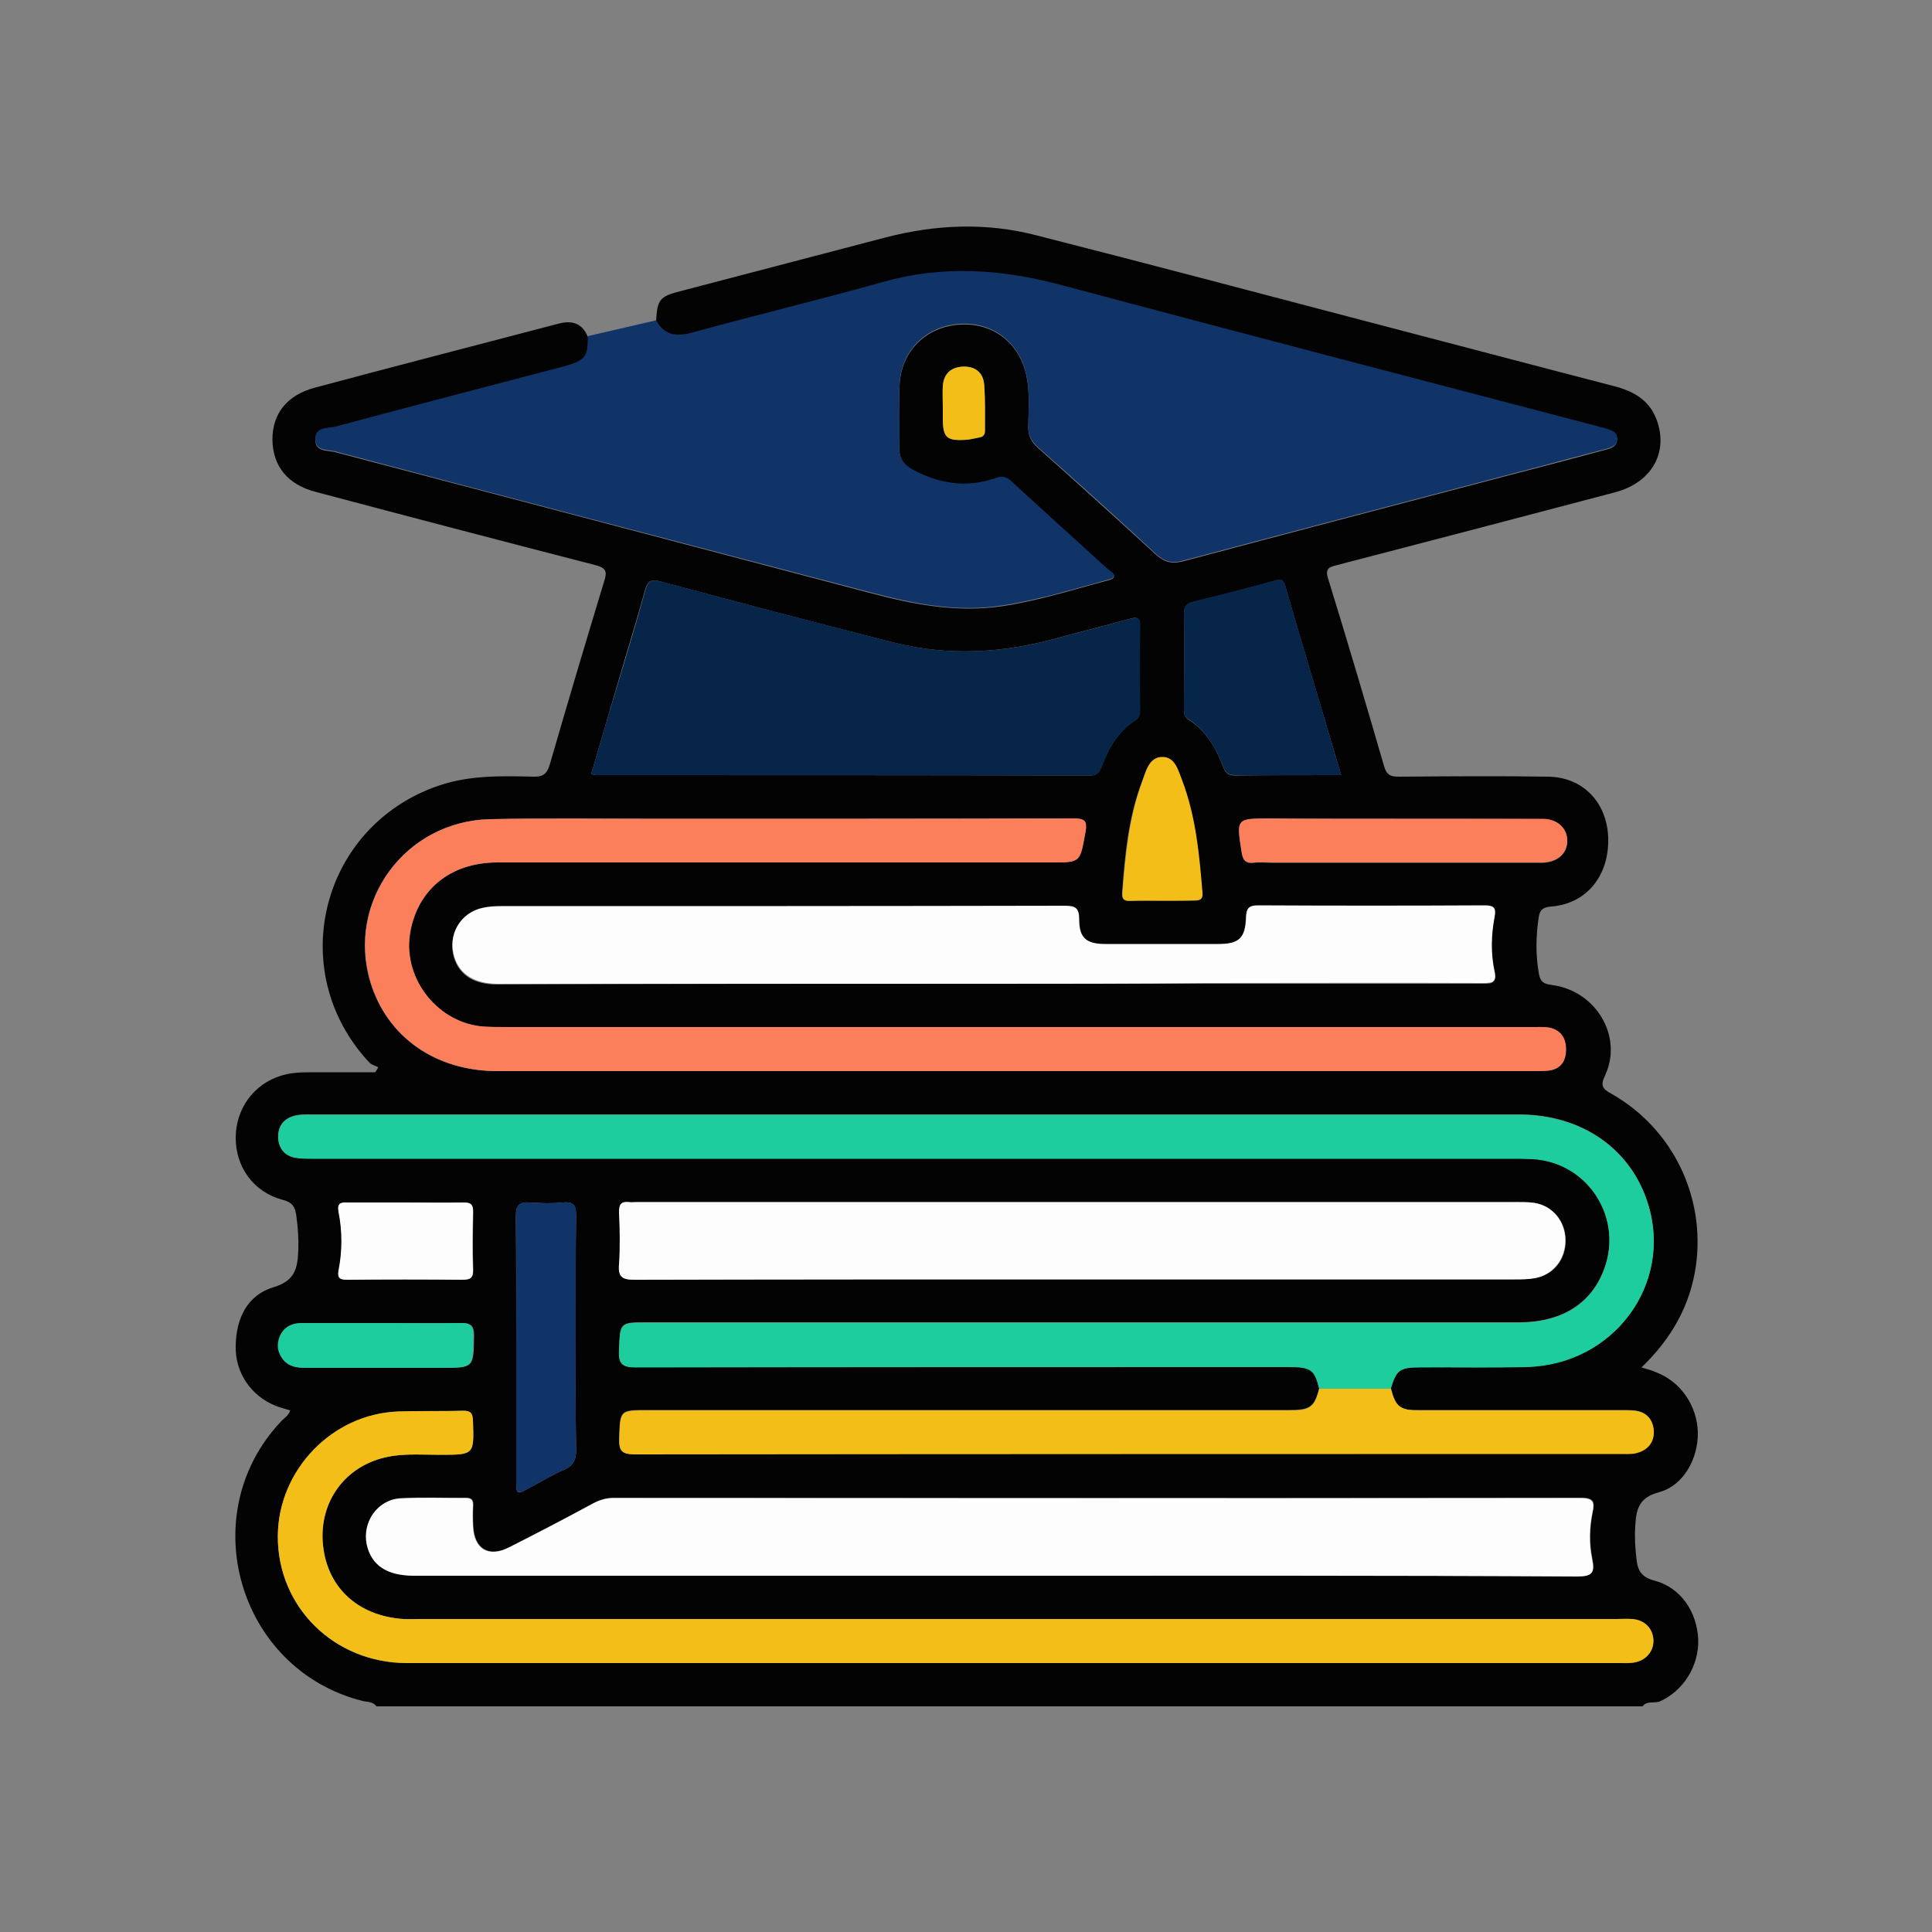
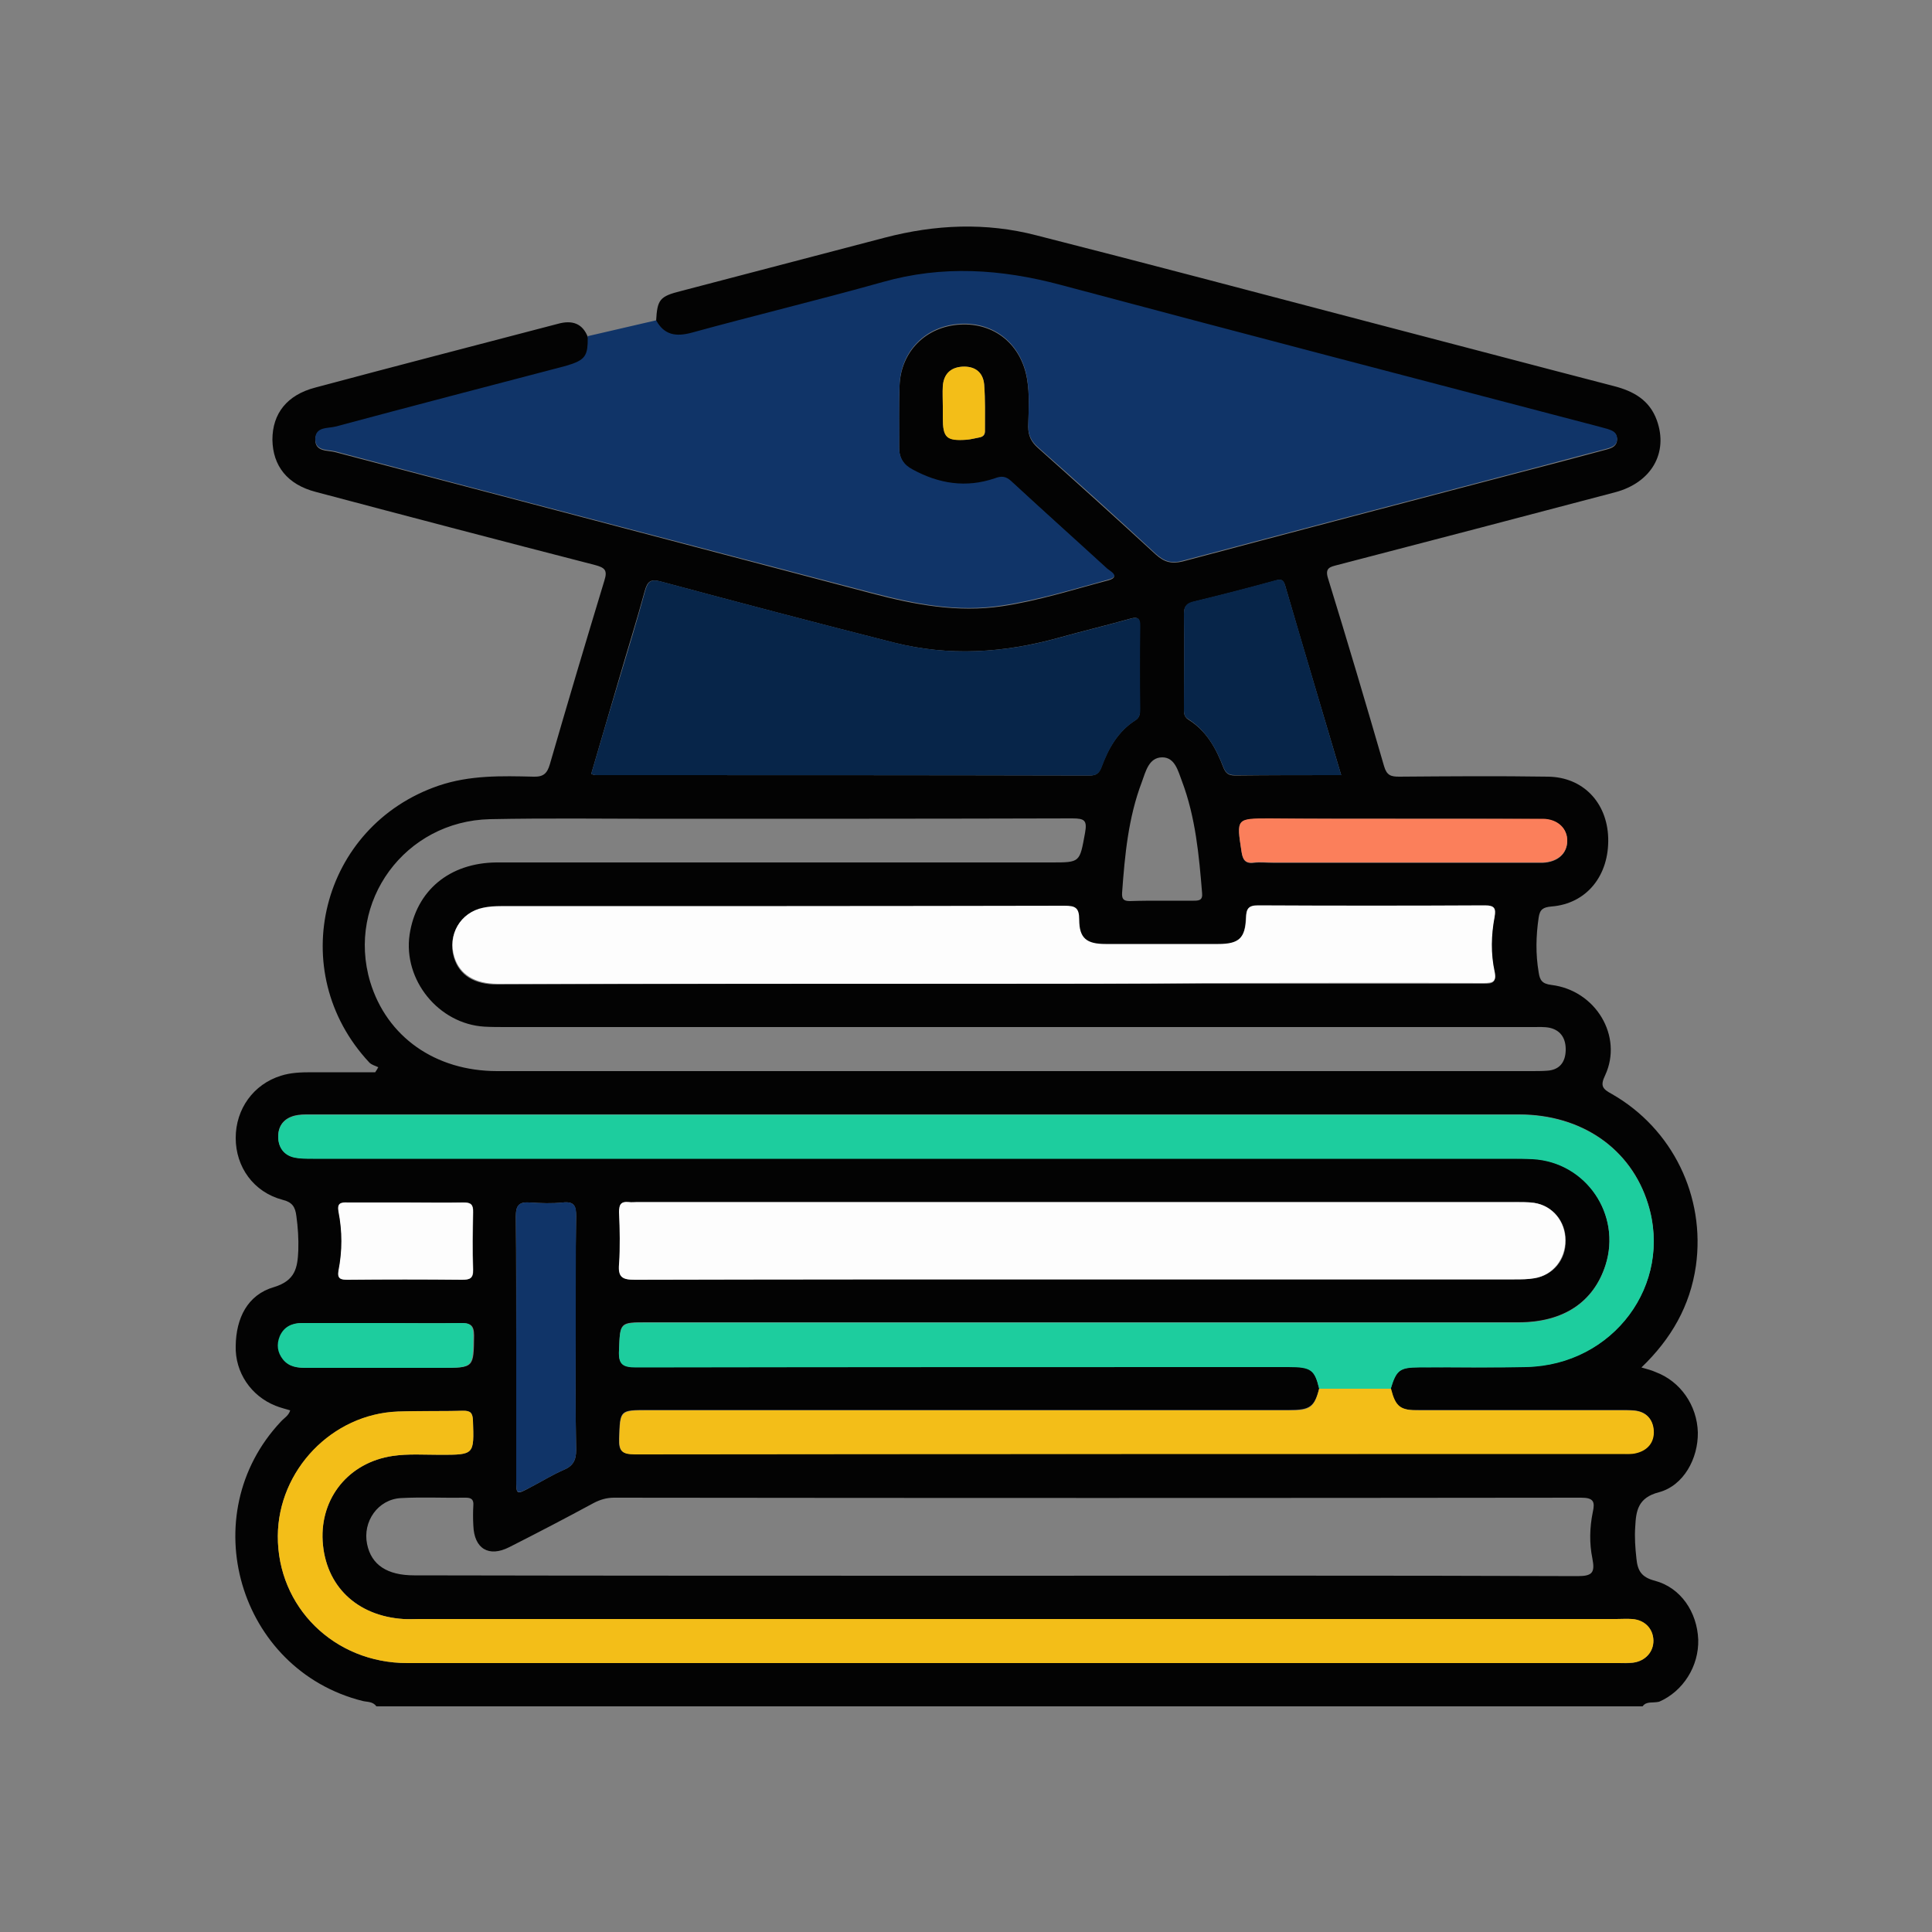
<svg xmlns="http://www.w3.org/2000/svg" id="Layer_1" x="0px" y="0px" width="500px" height="500px" viewBox="0 0 500 500" style="enable-background:new 0 0 500 500;" xml:space="preserve">
  <rect x="0" y="0" width="500" height="500" fill="#808080" stroke="none" />
  <style type="text/css">	.st0{fill:#030303;}	.st1{fill:#103468;}	.st2{fill:#1DCD9E;}	.st3{fill:#FDFDFD;}	.st4{fill:#FB7F5B;}	.st5{fill:#072549;}	.st6{fill:#F3BE18;}</style>
  <g>
    <path class="st0" d="M425.1,441.6c-109.2,0-218.5,0-327.7,0c-0.9-1.3-2.4-1.1-3.6-1.4c-32.1-8.1-43.8-48.2-21.1-72.3  c0.8-0.9,2-1.5,2.4-2.9c-1.3-0.4-2.6-0.7-3.8-1.2c-6.3-2.5-10.5-8.6-10.3-15.5c0.1-7.1,3-13.2,9.9-15.2c5.6-1.7,6.1-5.1,6.3-9.5  c0.1-3-0.1-6-0.5-8.9c-0.3-2.4-1.1-3.6-3.6-4.2c-7.5-2-12.1-8.5-12.1-16c0-7.5,4.6-13.9,11.7-16.1c2.5-0.8,5.1-0.9,7.8-0.9  c5.5,0,11.1,0,16.6,0c0.3-0.4,0.5-0.8,0.8-1.3c-0.8-0.4-1.7-0.6-2.3-1.2c-22.1-23.6-12.6-61.3,18-71.7c8-2.7,16.2-2.5,24.4-2.3  c2.6,0.1,3.6-0.8,4.3-3.2c4.6-15.9,9.3-31.7,14.1-47.5c0.9-2.8,0.1-3.4-2.5-4.1c-24.1-6.2-48.1-12.5-72.2-18.9  c-7.3-1.9-11.1-6.7-11.2-13.5c0-6.8,3.8-11.6,11.1-13.5c20.9-5.6,41.8-11,62.8-16.5c3.6-1,6.4-0.2,7.8,3.6c0.1,5.2-0.6,6.1-5.8,7.5  c-19.9,5.2-39.7,10.4-59.6,15.7c-1.9,0.5-5.1,0-5.2,3.2c0,3.2,3.2,2.7,5.1,3.2c46.3,12.2,92.7,24.4,139,36.6  c11,2.9,22.1,5,33.6,3.3c9.4-1.4,18.4-4.3,27.5-6.7c3.2-0.9,0.5-2.2-0.2-2.8c-8.3-7.6-16.6-15.1-24.9-22.7  c-1.5-1.4-2.7-1.2-4.3-0.7c-7.4,2.5-14.5,1.4-21.2-2.3c-2.3-1.2-3.5-3.1-3.5-5.7c0-5.4-0.1-10.7,0.1-16.1  c0.3-8.9,6.8-15.4,15.7-15.9c8.9-0.5,15.8,5.2,17.3,14.1c0.7,4.1,0.4,8.2,0.3,12.3c0,2.3,0.7,3.9,2.5,5.5  c10.2,9.1,20.4,18.3,30.5,27.6c2.2,2,4.1,2.5,7,1.8c28.5-7.6,57-15.1,85.6-22.6c8.1-2.1,16.1-4.2,24.2-6.4c1.4-0.4,2.6-0.9,2.6-2.7  c-0.1-1.6-1.2-2-2.5-2.4c-0.7-0.2-1.4-0.4-2.2-0.6c-46.5-12.2-93-24.2-139.4-36.7c-15.4-4.1-30.5-5.1-46-0.7  c-16.4,4.6-33,8.7-49.4,13.1c-4,1.1-7.1,0.6-9.2-3.2c0.3-5.6,0.9-6.4,6.5-7.8c17.6-4.6,35.1-9.2,52.7-13.8c13-3.4,26.1-4,39.2-0.6  c28.3,7.2,56.6,14.7,84.8,22.1c21.5,5.6,43,11.3,64.6,16.9c5.1,1.3,9.3,3.6,11.2,8.9c3,8.4-1.4,16.1-10.8,18.6  c-23.9,6.3-47.9,12.6-71.8,18.8c-1.9,0.5-3.4,0.7-2.5,3.5c5,16.2,9.8,32.4,14.5,48.6c0.7,2.4,1.8,2.7,3.9,2.7  c12.8-0.1,25.7-0.2,38.5,0c9.1,0.1,15.3,6.7,15.6,15.8c0.3,9.8-5.6,17.1-14.7,17.8c-2.1,0.2-3,0.7-3.3,2.9c-0.7,4.7-0.8,9.4,0,14.1  c0.3,2.1,0.9,3,3.3,3.3c11.5,1.4,18.6,13.3,13.9,23.4c-1.3,2.7-0.7,3.5,1.7,4.8c15.8,9,24.3,26.6,21.8,44.5  c-1.5,10.4-6.4,18.9-14.1,26.3c1.4,0.4,2.6,0.7,3.7,1.2c6.4,2.4,10.7,8.6,10.9,15.6c0.1,6.8-3.7,13.8-10.1,15.5  c-5.4,1.4-5.9,4.8-6.1,8.9c-0.2,2.7,0,5.5,0.3,8.2c0.3,3.2,1.3,4.9,4.8,5.8c6.7,1.8,10.9,8.1,11.2,15.2c0.2,6.9-3.9,13.4-10.1,16.1  C427.7,440.8,426.1,440.2,425.1,441.6z M359.9,359.4c1.4-4.9,2.3-5.5,7.4-5.6c9.2,0,18.5,0.2,27.7-0.1c22.6-0.5,38-21.4,31.5-42.2  c-4.4-14.2-17.1-23.1-33.4-23.1c-104.4,0-208.7,0-313.1,0c-1.2,0-2.5,0-3.7,0.3c-2.8,0.7-4.3,2.6-4.3,5.4c0,2.8,1.5,4.8,4.2,5.4  c1.6,0.4,3.2,0.3,4.8,0.3c103.4,0,206.7,0,310.1,0c1.9,0,3.7,0,5.6,0.1c13.8,0.8,23,14.4,18.8,27.5c-3.1,9.6-10.9,14.8-22.5,14.8  c-75.2,0-150.4,0-225.5,0c-7.2,0-7,0-7.3,7.2c-0.2,3.7,1,4.4,4.5,4.4c56.2-0.1,112.5-0.1,168.7-0.1c5.9,0,6.8,0.6,8,5.6  c-1.2,4.8-2.4,5.6-7.7,5.6c-55.3,0-110.7,0-166,0c-7.4,0-7.2,0-7.5,7.3c-0.1,3.2,0.6,4.1,4,4.1c85.1-0.1,170.3-0.1,255.4-0.1  c1.2,0,2.5,0.1,3.7-0.2c3-0.8,4.8-2.8,4.6-5.9c-0.2-2.9-1.9-4.8-5-5.1c-1.2-0.1-2.5-0.1-3.7-0.1c-17.3,0-34.7,0-52,0  C362.3,365.1,361.1,364.1,359.9,359.4z M257.9,407.8C257.9,407.8,257.9,407.8,257.9,407.8c50.1,0,100.3-0.1,150.4,0.1  c3.9,0,4.5-1,3.8-4.6c-0.8-3.9-0.7-8,0.1-11.9c0.6-2.7,0.3-3.8-3-3.8c-83.4,0.1-166.8,0.1-250.3,0c-1.9,0-3.6,0.5-5.3,1.4  c-7.2,3.9-14.5,7.7-21.8,11.4c-5.3,2.7-9.1,0.4-9.3-5.6c-0.1-1.7-0.1-3.5,0-5.2c0.1-1.4-0.4-2-1.9-2c-5.6,0.1-11.2-0.2-16.8,0.1  c-6,0.3-10,6.1-8.8,11.9c1.1,5.4,5.2,8.1,12.2,8.1C157.4,407.8,207.6,407.8,257.9,407.8z M261.6,277.2c44.9,0,89.8,0,134.7,0  c1.4,0,2.7,0,4.1-0.1c3.2-0.2,4.7-2.2,4.8-5.2c0.1-2.9-1.1-5.2-4.1-5.9c-1.4-0.3-3-0.2-4.5-0.2c-88.5,0-177.1,0-265.6,0  c-1.9,0-3.7,0-5.6-0.1c-11.9-0.7-21.1-12.1-19.4-23.8c1.7-11.4,10.3-18.6,22.5-18.7c47.9,0,95.8,0,143.6,0c7.5,0,7.3,0,8.7-7.6  c0.6-3.3-0.1-3.8-3.3-3.8c-35.5,0.1-71.1,0.1-106.6,0.1c-14.7,0-29.4-0.2-44.1,0.1c-22,0.5-37.2,21.3-31,42.1  c4.3,14.2,16.8,23.1,32.9,23.1C173.1,277.2,217.4,277.2,261.6,277.2z M153,200.3c0.6,0.2,0.8,0.3,1.1,0.3c42.6,0,85.3,0,127.9,0.1  c1.7,0,2.4-0.6,3-2.1c1.8-4.9,4.3-9.3,8.8-12.2c1.2-0.7,1.2-1.8,1.2-2.9c0-7.1-0.1-14.2,0-21.3c0-2.5-0.8-2.6-2.8-2  c-6.1,1.7-12.3,3.2-18.4,4.9c-14.1,3.9-28.2,4.8-42.5,1.2c-20.1-5.1-40.2-10.4-60.3-15.8c-2.6-0.7-3.4-0.1-4.1,2.3  c-2.1,7.7-4.5,15.3-6.7,22.9C157.8,183.9,155.4,192.1,153,200.3z M255.6,254.6c18.7,0,37.4,0,56.1,0c24.1,0,48.1,0,72.2,0  c2.3,0,3.4-0.2,2.8-3c-1-4.7-0.9-9.4,0-14.1c0.4-2.2,0.1-3-2.5-3c-19.6,0.1-39.2,0.1-58.7,0c-2.6,0-3,0.8-3.1,3.2  c-0.2,5.3-1.9,6.8-7.2,6.8c-9.7,0-19.5,0-29.2,0c-4.9,0-6.8-1.6-6.8-6.3c0-3.1-1-3.6-3.8-3.6c-48.6,0.1-97.3,0.1-145.9,0.1  c-1.5,0-3,0.1-4.5,0.4c-6,1.2-9.3,7.1-7.5,12.8c1.4,4.5,5.2,6.9,11.2,6.9C171.1,254.6,213.3,254.6,255.6,254.6z M261.8,430.4  c52.4,0,104.8,0,157.1,0c1.2,0,2.5,0.1,3.7-0.1c3.2-0.4,5.3-2.8,5.3-5.8c-0.1-3-2.3-5.2-5.5-5.5c-1.4-0.1-2.7,0-4.1,0  c-103.3,0-206.5,0-309.8,0c-1.4,0-2.7,0-4.1,0c-12.1-0.8-20.2-8.6-20.9-20.2c-0.7-11.1,6.7-20.3,18.1-22c4-0.6,8.2-0.3,12.3-0.3  c8.9,0,8.8,0,8.5-8.9c-0.1-1.9-0.6-2.6-2.6-2.5c-5.6,0.1-11.2,0-16.8,0.2c-17,0.7-31,15.2-31.1,32.2c-0.1,18.3,14.5,32.9,33.5,32.9  C157.6,430.4,209.7,430.4,261.8,430.4z M278.7,331.1c37.8,0,75.5,0,113.3,0c1.7,0,3.5,0,5.2-0.3c4.8-0.8,8.1-4.8,8-9.8  c0-4.9-3.3-8.9-8.1-9.7c-1.7-0.3-3.5-0.2-5.2-0.2c-75.6,0-151.3,0-226.9,0c-0.7,0-1.5,0.1-2.2,0c-2-0.3-2.5,0.7-2.5,2.6  c0.1,4.5,0.3,9,0,13.5c-0.3,3.4,0.9,4,4.1,4C202.5,331.1,240.6,331.1,278.7,331.1z M347.1,200.6c-4.9-16.6-9.8-32.8-14.5-49  c-0.5-1.6-1.1-1.8-2.6-1.3c-6.9,1.9-13.9,3.7-20.9,5.4c-1.9,0.5-2.7,1.2-2.7,3.2c0.1,8.1,0,16.2,0,24.3c0,1.1-0.1,2.2,1.1,3  c4.7,2.9,7.2,7.4,9.1,12.4c0.6,1.5,1.3,2.1,3,2.1C328.6,200.6,337.5,200.6,347.1,200.6z M149,345.4c0-10.2-0.1-20.4,0.1-30.6  c0-2.7-0.5-3.9-3.4-3.6c-2.8,0.3-5.7,0.2-8.6,0c-2.8-0.2-3.6,0.8-3.6,3.6c0.1,11.2,0.1,22.4,0.1,33.6c0,11.5,0,22.9,0,34.4  c0,4.1,0,4.1,3.7,2.1c2.9-1.5,5.6-3.2,8.6-4.5c2.4-1,3.2-2.5,3.2-5.1C148.9,365.3,149,355.4,149,345.4z M361.1,211.9  c-10.8,0-21.7,0-32.5,0c-8.7,0-8.6,0-7.3,8.5c0.3,2,0.9,3.2,3.2,2.9c1.6-0.2,3.2,0,4.9,0c22.3,0,44.6,0,66.9,0c1,0,2,0,3,0  c3.8-0.2,6.2-2.3,6.3-5.5c0.1-3.3-2.5-5.8-6.4-5.8C386.5,211.9,373.8,211.9,361.1,211.9z M105,311.2c-5,0-9.9,0.1-14.9,0  c-1.9,0-2.8,0.3-2.4,2.4c1,5.1,1,10.1,0,15.2c-0.4,2.2,0.6,2.4,2.4,2.4c9.8-0.1,19.6-0.1,29.5,0c2,0,2.9-0.3,2.9-2.6  c-0.2-5-0.1-9.9,0-14.9c0-1.9-0.6-2.6-2.5-2.5C114.9,311.3,110,311.2,105,311.2z M99.6,342.4C99.6,342.4,99.6,342.4,99.6,342.4  c-7.1,0-14.2,0-21.3,0c-2.5,0-4.6,0.9-5.7,3.4c-1,2.2-0.6,4.2,0.8,6c1.5,2,3.8,2.2,6.1,2.2c11.6,0,23.2,0,34.8,0  c8.4,0,8.3,0,8.4-8.4c0-2.8-1.1-3.2-3.5-3.2C112.6,342.5,106.1,342.4,99.6,342.4z M300.7,233.1c2.7,0,5.5,0,8.2,0  c1.4,0,2.4-0.1,2.2-2c-0.8-9.8-1.7-19.6-5.2-28.9c-1-2.6-1.8-6.2-5.1-6.2c-3.5,0-4.3,3.7-5.3,6.4c-3.5,9.2-4.4,18.9-5.1,28.6  c-0.1,1.6,0.3,2.2,2,2.2C295.2,233.1,298,233.1,300.7,233.1z M244,105.1C244,105.1,244,105.1,244,105.1c0,1,0,2,0,3  c0,5.1,1,6,6.2,5.7c1.1-0.1,2.2-0.4,3.3-0.6c1.1-0.2,1.5-0.8,1.4-1.8c0-4,0.1-7.9-0.2-11.9c-0.3-3.2-2.5-4.8-5.7-4.6  c-3,0.2-4.7,2-5,5C243.9,101.6,244,103.4,244,105.1z" />
    <path class="st1" d="M152.1,87c5.9-1.4,11.8-2.7,17.7-4.1c2.1,3.8,5.1,4.3,9.2,3.2c16.4-4.5,33-8.5,49.4-13.1  c15.5-4.4,30.6-3.4,46,0.7c46.4,12.4,92.9,24.5,139.4,36.7c0.7,0.2,1.4,0.4,2.2,0.6c1.2,0.4,2.4,0.8,2.5,2.4  c0.1,1.8-1.2,2.3-2.6,2.7c-8.1,2.1-16.1,4.3-24.2,6.4c-28.5,7.5-57.1,15-85.6,22.6c-2.9,0.8-4.8,0.2-7-1.8  c-10-9.3-20.2-18.5-30.5-27.6c-1.7-1.5-2.5-3.1-2.5-5.5c0.1-4.1,0.4-8.2-0.3-12.3c-1.5-8.9-8.5-14.6-17.3-14.1  c-8.9,0.5-15.4,7-15.7,15.9c-0.2,5.4,0,10.7-0.1,16.1c0,2.7,1.2,4.5,3.5,5.7c6.8,3.7,13.8,4.8,21.2,2.3c1.6-0.6,2.8-0.7,4.3,0.7  c8.2,7.6,16.6,15.1,24.9,22.7c0.7,0.6,3.5,2,0.2,2.8c-9.1,2.5-18.2,5.3-27.5,6.7c-11.5,1.8-22.5-0.4-33.6-3.3  c-46.3-12.2-92.7-24.3-139-36.6c-1.9-0.5-5.1,0-5.1-3.2c0-3.2,3.2-2.7,5.2-3.2c19.8-5.3,39.7-10.5,59.6-15.7  C151.5,93.2,152.2,92.2,152.1,87z" />
    <path class="st2" d="M341.4,359.4c-1.2-4.9-2.1-5.6-8-5.6c-56.2,0-112.5,0-168.7,0.1c-3.5,0-4.7-0.7-4.5-4.4  c0.3-7.1,0.1-7.2,7.3-7.2c75.2,0,150.4,0,225.5,0c11.6,0,19.4-5.2,22.5-14.8c4.2-13.1-5-26.7-18.8-27.5c-1.9-0.1-3.7-0.1-5.6-0.1  c-103.4,0-206.7,0-310.1,0c-1.6,0-3.3,0-4.8-0.3c-2.8-0.6-4.2-2.7-4.2-5.4c0-2.8,1.5-4.7,4.3-5.4c1.2-0.3,2.5-0.3,3.7-0.3  c104.4,0,208.7,0,313.1,0c16.3,0,29,8.9,33.4,23.1c6.5,20.9-9,41.7-31.5,42.2c-9.2,0.2-18.5,0-27.7,0.1c-5.1,0-5.9,0.7-7.4,5.6  C353.8,359.4,347.6,359.4,341.4,359.4z" />
-     <path class="st3" d="M257.9,407.8c-50.3,0-100.5,0-150.8,0c-7,0-11-2.7-12.2-8.1c-1.2-5.8,2.8-11.6,8.8-11.9  c5.6-0.3,11.2-0.1,16.8-0.1c1.5,0,1.9,0.5,1.9,2c-0.1,1.7-0.1,3.5,0,5.2c0.2,6,4,8.3,9.3,5.6c7.3-3.7,14.6-7.5,21.8-11.4  c1.7-0.9,3.4-1.4,5.3-1.4c83.4,0,166.8,0.1,250.3,0c3.3,0,3.6,1.1,3,3.8c-0.8,3.9-0.9,8-0.1,11.9c0.8,3.6,0.1,4.6-3.8,4.6  C358.1,407.7,308,407.8,257.9,407.8C257.9,407.8,257.9,407.8,257.9,407.8z" />
-     <path class="st4" d="M261.6,277.2c-44.3,0-88.5,0-132.8,0c-16.1,0-28.7-8.9-32.9-23.1c-6.2-20.8,9-41.6,31-42.1  c14.7-0.3,29.4-0.1,44.1-0.1c35.5,0,71.1,0,106.6-0.1c3.2,0,3.9,0.5,3.3,3.8c-1.4,7.6-1.2,7.6-8.7,7.6c-47.9,0-95.8,0-143.6,0  c-12.1,0-20.8,7.2-22.5,18.7c-1.7,11.7,7.5,23.1,19.4,23.8c1.9,0.1,3.7,0.1,5.6,0.1c88.5,0,177.1,0,265.6,0c1.5,0,3-0.1,4.5,0.2  c3,0.7,4.2,3,4.1,5.9c-0.1,3-1.6,4.9-4.8,5.2c-1.4,0.1-2.7,0.1-4.1,0.1C351.4,277.2,306.5,277.2,261.6,277.2z" />
    <path class="st5" d="M153,200.3c2.4-8.2,4.8-16.4,7.3-24.6c2.3-7.6,4.6-15.2,6.7-22.9c0.7-2.4,1.5-3,4.1-2.3  c20.1,5.4,40.2,10.7,60.3,15.8c14.2,3.6,28.4,2.7,42.5-1.2c6.1-1.7,12.3-3.2,18.4-4.9c2-0.6,2.9-0.5,2.8,2  c-0.1,7.1-0.1,14.2,0,21.3c0,1.1-0.1,2.2-1.2,2.9c-4.6,2.9-7,7.3-8.8,12.2c-0.6,1.5-1.3,2.1-3,2.1c-42.6-0.1-85.3-0.1-127.9-0.1  C153.8,200.6,153.6,200.5,153,200.3z" />
    <path class="st3" d="M255.6,254.6c-42.3,0-84.5,0-126.8,0c-5.9,0-9.8-2.4-11.2-6.9c-1.8-5.8,1.5-11.6,7.5-12.8  c1.4-0.3,3-0.4,4.5-0.4c48.6,0,97.3,0,145.9-0.1c2.8,0,3.8,0.5,3.8,3.6c0,4.8,1.9,6.3,6.8,6.3c9.7,0,19.5,0,29.2,0  c5.3,0,7-1.5,7.2-6.8c0.1-2.3,0.5-3.2,3.1-3.2c19.6,0.1,39.2,0.1,58.7,0c2.5,0,2.9,0.8,2.5,3c-0.9,4.7-1,9.5,0,14.1  c0.6,2.7-0.5,3-2.8,3c-24.1-0.1-48.1,0-72.2,0C293,254.6,274.3,254.6,255.6,254.6z" />
    <path class="st6" d="M261.8,430.4c-52.1,0-104.3,0-156.4,0c-18.9,0-33.6-14.5-33.5-32.9c0.1-17,14-31.6,31.1-32.2  c5.6-0.2,11.2,0,16.8-0.2c2,0,2.5,0.6,2.6,2.5c0.3,8.9,0.4,8.9-8.5,8.9c-4.1,0-8.3-0.3-12.3,0.3c-11.4,1.7-18.7,10.9-18.1,22  c0.7,11.6,8.8,19.4,20.9,20.2c1.4,0.1,2.7,0,4.1,0c103.3,0,206.5,0,309.8,0c1.4,0,2.7-0.1,4.1,0c3.2,0.2,5.4,2.4,5.5,5.5  c0.1,3-2.1,5.4-5.3,5.8c-1.2,0.1-2.5,0.1-3.7,0.1C366.6,430.4,314.2,430.4,261.8,430.4z" />
    <path class="st3" d="M278.7,331.1c-38.1,0-76.3,0-114.4,0.1c-3.2,0-4.4-0.6-4.1-4c0.3-4.5,0.2-9,0-13.5c0-1.9,0.4-2.8,2.5-2.6  c0.7,0.1,1.5,0,2.2,0c75.6,0,151.3,0,226.9,0c1.7,0,3.5,0,5.2,0.2c4.8,0.7,8.1,4.8,8.1,9.7c0,4.9-3.2,9-8,9.8  c-1.7,0.3-3.5,0.3-5.2,0.3C354.3,331.1,316.5,331.1,278.7,331.1z" />
    <path class="st6" d="M341.4,359.4c6.2,0,12.4,0,18.6,0c1.2,4.7,2.4,5.6,7.3,5.6c17.3,0,34.7,0,52,0c1.2,0,2.5,0,3.7,0.1  c3.1,0.3,4.8,2.3,5,5.1c0.2,3.1-1.6,5.2-4.6,5.9c-1.2,0.3-2.5,0.2-3.7,0.2c-85.1,0-170.3,0-255.4,0.1c-3.4,0-4.1-0.9-4-4.1  c0.2-7.3,0.1-7.3,7.5-7.3c55.3,0,110.7,0,166,0C339,365.1,340.2,364.2,341.4,359.4z" />
    <path class="st5" d="M347.1,200.6c-9.6,0-18.6,0-27.5,0c-1.7,0-2.4-0.6-3-2.1c-1.9-4.9-4.5-9.5-9.1-12.4c-1.2-0.7-1.1-1.8-1.1-3  c0-8.1,0.1-16.2,0-24.3c0-2.1,0.8-2.8,2.7-3.2c7-1.7,14-3.5,20.9-5.4c1.5-0.4,2.2-0.3,2.6,1.3C337.4,167.9,342.2,184,347.1,200.6z" />
    <path class="st1" d="M149,345.4c0,10-0.1,19.9,0.1,29.9c0,2.6-0.8,4.1-3.2,5.1c-3,1.3-5.7,3-8.6,4.5c-3.7,1.9-3.7,1.9-3.7-2.1  c0-11.5,0-22.9,0-34.4c0-11.2,0.1-22.4-0.1-33.6c0-2.8,0.7-3.8,3.6-3.6c2.8,0.2,5.7,0.3,8.6,0c3-0.3,3.5,1,3.4,3.6  C149,325,149,335.2,149,345.4z" />
    <path class="st4" d="M361.1,211.9c12.7,0,25.4,0,38.1,0c3.9,0,6.5,2.5,6.4,5.8c-0.1,3.2-2.5,5.3-6.3,5.5c-1,0-2,0-3,0  c-22.3,0-44.6,0-66.9,0c-1.6,0-3.3-0.2-4.9,0c-2.3,0.3-2.9-0.8-3.2-2.9c-1.3-8.5-1.4-8.5,7.3-8.5  C339.4,211.9,350.2,211.9,361.1,211.9z" />
    <path class="st3" d="M105,311.2c5,0,9.9,0.1,14.9,0c2,0,2.6,0.6,2.5,2.5c-0.1,5-0.2,9.9,0,14.9c0.1,2.3-0.9,2.6-2.9,2.6  c-9.8-0.1-19.6-0.1-29.5,0c-1.8,0-2.8-0.2-2.4-2.4c1-5.1,1-10.1,0-15.2c-0.4-2.2,0.5-2.5,2.4-2.4C95,311.2,100,311.2,105,311.2z" />
    <path class="st2" d="M99.6,342.4c6.5,0,13,0.1,19.4,0c2.4-0.1,3.5,0.4,3.5,3.2c-0.1,8.3,0.1,8.4-8.4,8.4c-11.6,0-23.2,0-34.8,0  c-2.3,0-4.5-0.2-6.1-2.2c-1.4-1.8-1.7-3.8-0.8-6c1.1-2.5,3.2-3.4,5.7-3.4C85.4,342.4,92.5,342.4,99.6,342.4  C99.6,342.4,99.6,342.4,99.6,342.4z" />
-     <path class="st6" d="M300.7,233.1c-2.7,0-5.5-0.1-8.2,0c-1.7,0.1-2.1-0.6-2-2.2c0.8-9.7,1.7-19.4,5.1-28.6c1-2.7,1.8-6.5,5.3-6.4  c3.3,0,4.1,3.7,5.1,6.2c3.5,9.3,4.4,19.1,5.2,28.9c0.2,1.9-0.9,2-2.2,2C306.2,233.1,303.4,233.1,300.7,233.1z" />
    <path class="st6" d="M244,105.1c0-1.7-0.1-3.5,0-5.2c0.2-3,1.9-4.8,5-5c3.2-0.2,5.4,1.3,5.7,4.6c0.3,3.9,0.2,7.9,0.2,11.9  c0,1-0.4,1.6-1.4,1.8c-1.1,0.2-2.2,0.5-3.3,0.6c-5.3,0.4-6.2-0.5-6.2-5.7C244,107.1,244,106.1,244,105.1  C244,105.1,244,105.1,244,105.1z" />
  </g>
</svg>